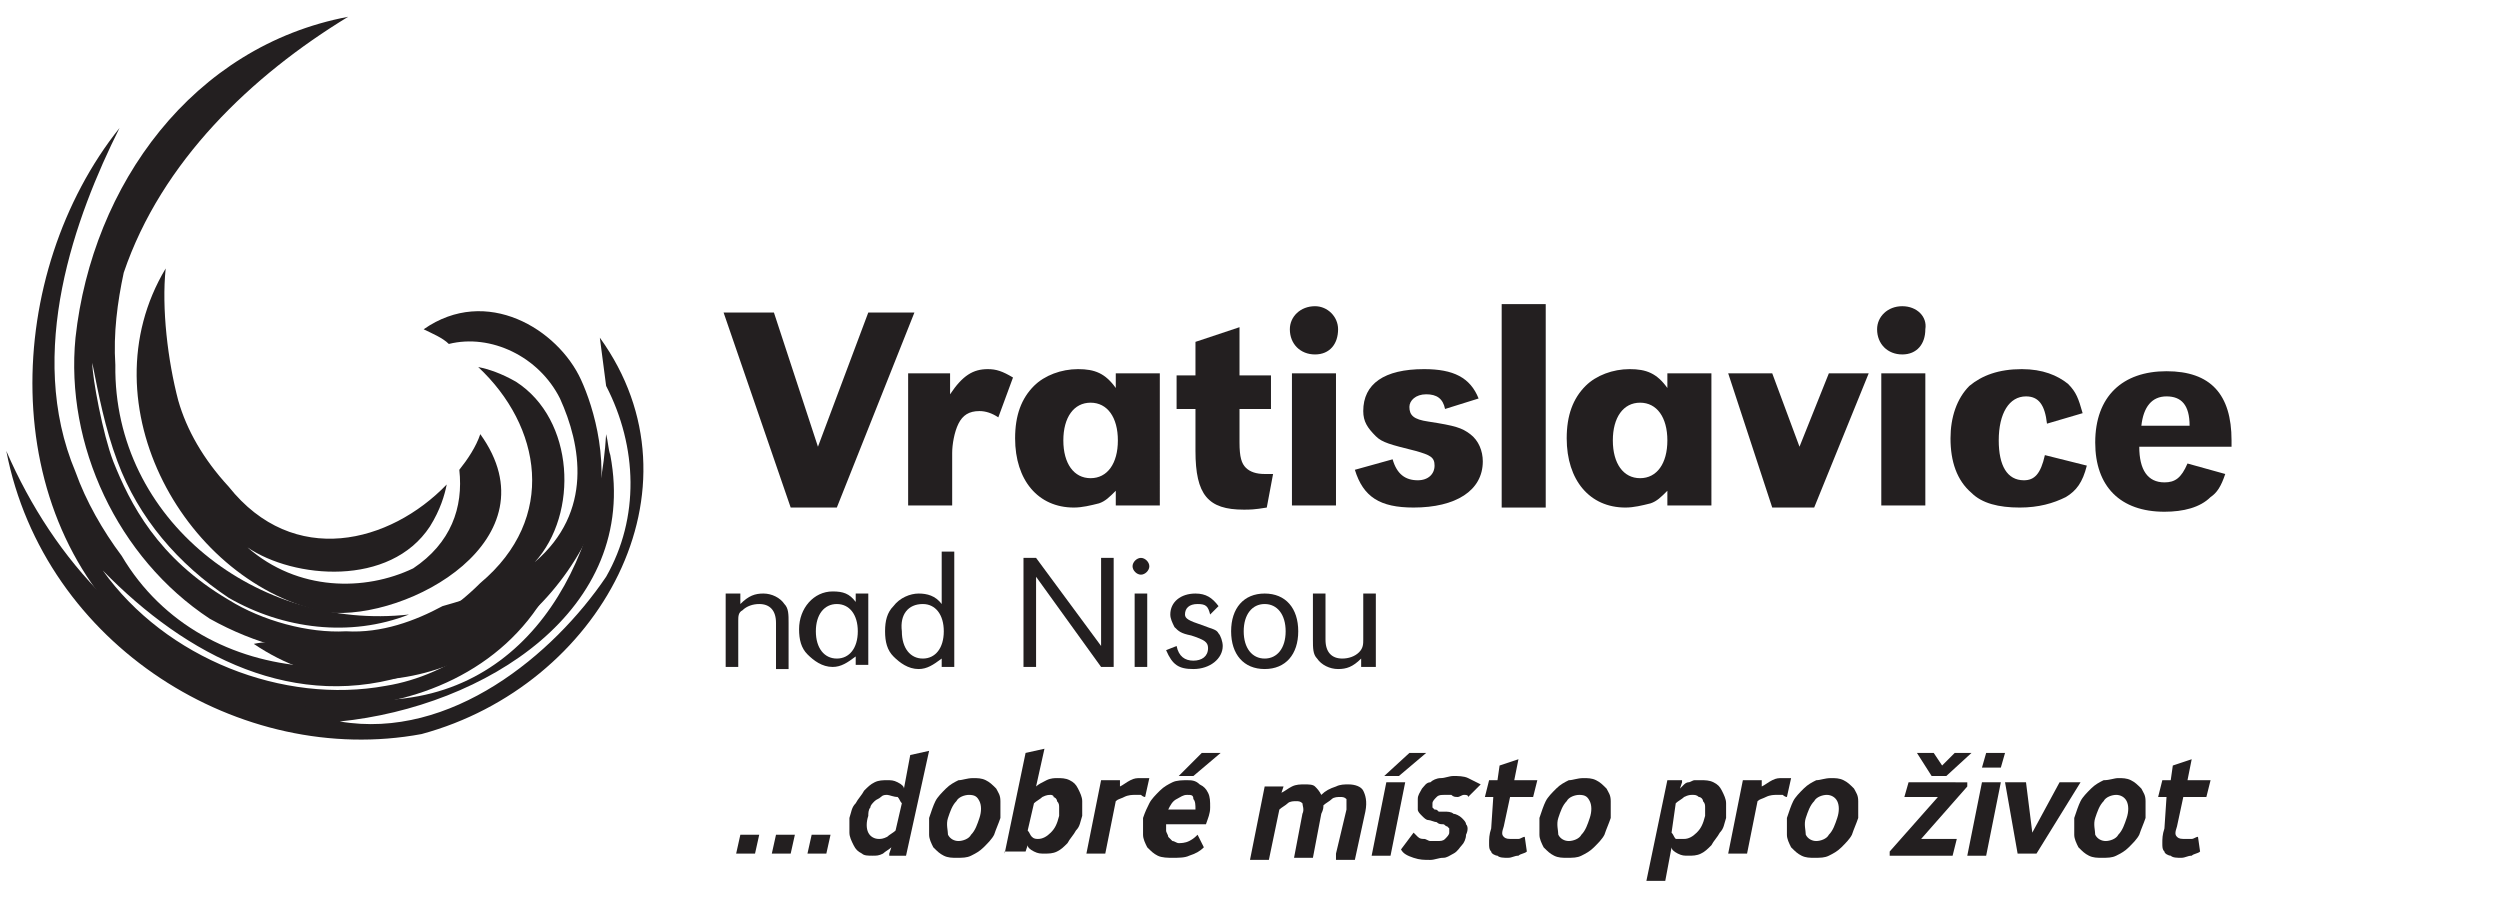
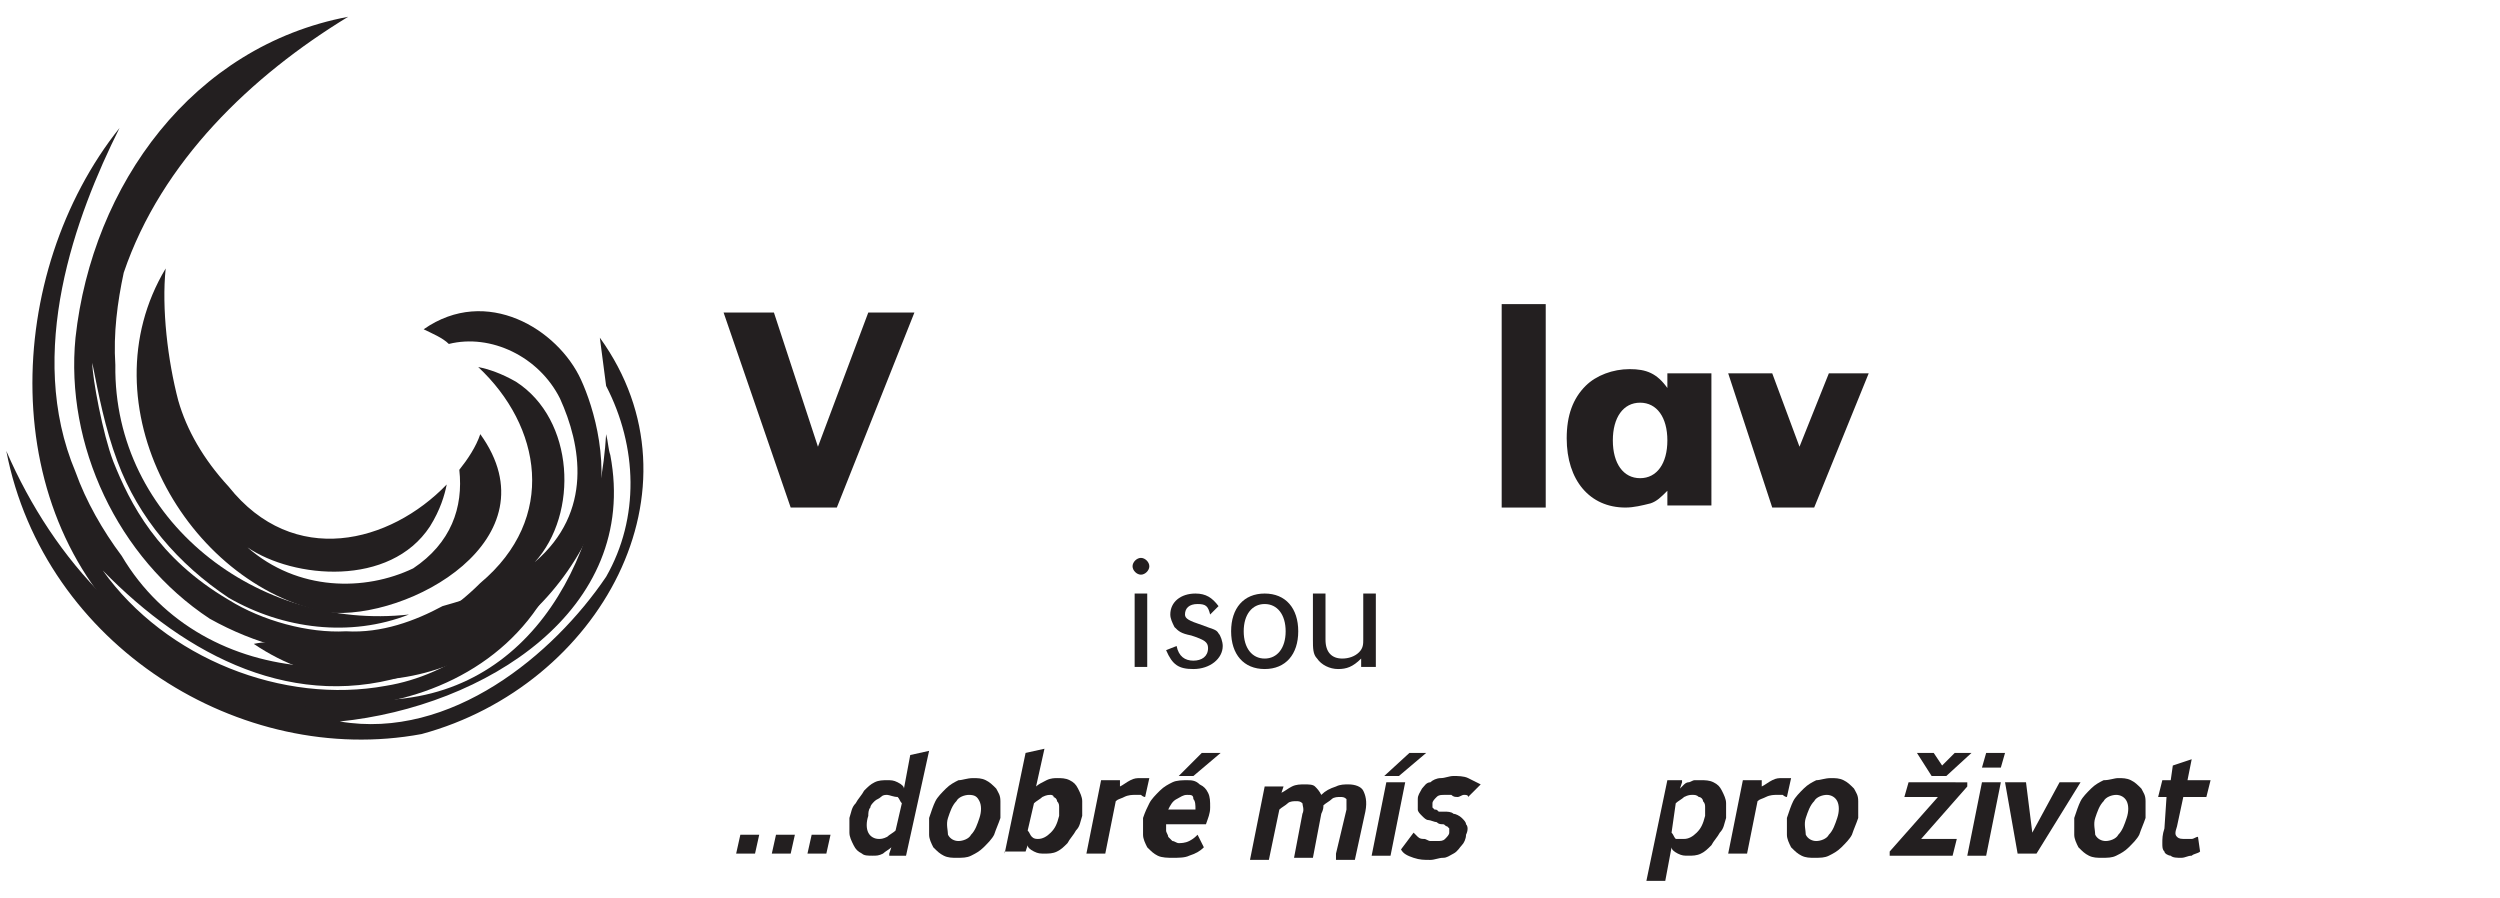
<svg xmlns="http://www.w3.org/2000/svg" xmlns:xlink="http://www.w3.org/1999/xlink" version="1.1" id="Layer_1" x="0px" y="0px" viewBox="0 0 119.2 42.8" style="enable-background:new 0 0 119.2 42.8;" xml:space="preserve">
  <style type="text/css">
	.st0{clip-path:url(#SVGID_00000005960196858701504590000001850387406493967781_);fill:#231F20;}
	.st1{fill:#231F20;}
	.st2{clip-path:url(#SVGID_00000100369859975231961840000001360345898406487691_);fill:#231F20;}
	.st3{clip-path:url(#SVGID_00000062156576680461902530000007035641356661125282_);fill:#231F20;}
	.st4{clip-path:url(#SVGID_00000150086665627885651360000011474457338646300301_);fill:#231F20;}
	.st5{clip-path:url(#SVGID_00000005239820027791415230000014372168480141995932_);fill:#231F20;}
	.st6{clip-path:url(#SVGID_00000086654266654712129870000014525778660332599981_);fill:#231F20;}
	.st7{clip-path:url(#SVGID_00000170241582964610819090000000900748329318066565_);fill:#231F20;}
	.st8{clip-path:url(#SVGID_00000116957460588774646870000012258970314238959265_);fill:#231F20;}
</style>
  <g>
    <defs>
      <rect id="SVGID_1_" x="0.3" y="0.8" width="106.1" height="41.2" />
    </defs>
    <clipPath id="SVGID_00000087381686528674476060000002883326430246861470_">
      <use xlink:href="#SVGID_1_" style="overflow:visible;" />
    </clipPath>
    <path style="clip-path:url(#SVGID_00000087381686528674476060000002883326430246861470_);fill:#231F20;" d="M10.9,28.6   c-3.4-2-4.7-4.6-5.5-6.6c-0.5-1.3-1-4-1-4.7c0.3,1.5,0.6,3.1,1.2,4.7c1,2.7,2.9,4.9,5.3,6.5c2.6,1.5,5.8,1.9,8.6,0.8   c-7.2,0.8-14.1-4.5-14-11.9c-0.1-1.5,0.1-3,0.4-4.4C7.7,7.7,12,3.6,16.6,0.8c-7.4,1.4-12.2,8-13,15.3c-0.5,5.1,2,10.5,6.4,13.4   c4.3,2.4,9.5,2.6,13.2-1.3c-0.7,0.3-1.4,0.5-2.1,0.7c-1.3,0.7-2.9,1.3-4.6,1.2C14.7,30.2,12.5,29.6,10.9,28.6" />
    <path style="clip-path:url(#SVGID_00000087381686528674476060000002883326430246861470_);fill:#231F20;" d="M27.7,18.1   c-1.1-2.4-4.5-4.5-7.5-2.4c0.4,0.2,0.9,0.4,1.2,0.7c2-0.5,4.3,0.6,5.3,2.6c1,2.2,1.6,5.4-1.2,7.8c2.1-2.3,1.9-6.8-0.9-8.6   c-0.7-0.4-1.3-0.6-1.8-0.7c3,2.8,3.8,7.2,0.1,10.3c-1.2,1.2-2.6,2.1-4.1,2.6c-2.8,0.9-4.8-0.1-6.7,0.3c5.9,4,13.5,0.6,16.2-5.7   C29.2,22.3,28.3,19.4,27.7,18.1" />
    <path style="clip-path:url(#SVGID_00000087381686528674476060000002883326430246861470_);fill:#231F20;" d="M28.6,16.1   c0.1,0.8,0.2,1.5,0.3,2.3c1.5,2.9,1.6,6.3,0,9.1c-2.5,3.7-7.4,7.8-12.7,6.9c6.9-0.7,14.3-5.3,12.9-12.7c-0.1-0.3-0.1-0.6-0.2-1   c-0.4,6.8-4.4,13.5-12.4,12.6c-1.5,0-3-0.2-4.5-0.6c-5.4-1.6-9.4-5.9-11.7-11.2C2.1,30.8,11.5,36.6,20.1,35   C28.6,32.7,33.8,23.3,28.6,16.1" />
    <path style="clip-path:url(#SVGID_00000087381686528674476060000002883326430246861470_);fill:#231F20;" d="M22.9,20.7   c-0.2,0.6-0.6,1.2-1,1.7c0.2,1.8-0.4,3.5-2.2,4.7c-2.3,1.1-5.5,1.1-7.9-1c2.2,1.5,6.8,1.9,8.7-1c0.5-0.8,0.7-1.5,0.8-2   c-2.7,2.8-7.3,4-10.4,0.1c-1.2-1.3-2-2.7-2.4-4.1c-0.5-1.9-0.8-4.4-0.6-6.3c-3.9,6.5,1,15.1,7.7,16.4   C19.5,29.6,26.5,25.7,22.9,20.7" />
    <path style="clip-path:url(#SVGID_00000087381686528674476060000002883326430246861470_);fill:#231F20;" d="M25.8,27.2   c-1.4,2.8-4.3,5-7.4,5.5c-4.9,0.9-10.5-1.3-13.5-5.5c4,4.1,9.2,6.8,14.8,4.9c2.1-0.7,3.7-2,4.9-3.7c-5.4,4.9-14.9,4.7-18.8-1.9   c-0.9-1.2-1.7-2.6-2.2-4C1.2,16.8,3.6,10.3,5.7,6.1c-5.5,6.9-6,18.5,1.3,24.6c6.3,5.3,18.3,3.7,20.2-5.5   C26.8,25.9,26.3,26.6,25.8,27.2" />
  </g>
  <polygon class="st1" points="36.9,14.9 34.5,14.9 37.7,24.2 39.9,24.2 43.6,14.9 41.4,14.9 39,21.3 " />
  <g>
    <defs>
-       <rect id="SVGID_00000043455143547715132040000013365071873176443575_" x="0.3" y="0.8" width="106.1" height="41.2" />
-     </defs>
+       </defs>
    <clipPath id="SVGID_00000079467586145853903140000009885498510526044599_">
      <use xlink:href="#SVGID_00000043455143547715132040000013365071873176443575_" style="overflow:visible;" />
    </clipPath>
    <path style="clip-path:url(#SVGID_00000079467586145853903140000009885498510526044599_);fill:#231F20;" d="M43.3,17.8v6.3h2.1   v-2.5c0-0.4,0.1-1,0.3-1.4c0.2-0.4,0.5-0.6,1-0.6c0.3,0,0.6,0.1,0.9,0.3l0.7-1.9c-0.5-0.3-0.8-0.4-1.2-0.4c-0.7,0-1.2,0.3-1.8,1.2   v-1H43.3z" />
    <path style="clip-path:url(#SVGID_00000079467586145853903140000009885498510526044599_);fill:#231F20;" d="M55.3,17.8h-2.1v0.7   c-0.5-0.7-1-0.9-1.8-0.9c-0.8,0-1.6,0.3-2.1,0.8c-0.6,0.6-0.9,1.4-0.9,2.5c0,2,1.1,3.3,2.8,3.3c0.4,0,0.8-0.1,1.2-0.2   c0.3-0.1,0.5-0.3,0.8-0.6v0.7h2.1V17.8z M52,19.2c0.8,0,1.3,0.7,1.3,1.8c0,1.1-0.5,1.8-1.3,1.8c-0.8,0-1.3-0.7-1.3-1.8   C50.7,19.9,51.2,19.2,52,19.2" />
    <path style="clip-path:url(#SVGID_00000079467586145853903140000009885498510526044599_);fill:#231F20;" d="M59.1,15.6l-2.1,0.7   v1.6h-0.9v1.6h0.9v2c0,2.1,0.6,2.8,2.3,2.8c0.3,0,0.5,0,1.1-0.1l0.3-1.6c-0.2,0-0.3,0-0.4,0c-0.4,0-0.7-0.1-0.9-0.3   c-0.2-0.2-0.3-0.5-0.3-1.2v-1.6h1.5v-1.6h-1.5V15.6z" />
    <path style="clip-path:url(#SVGID_00000079467586145853903140000009885498510526044599_);fill:#231F20;" d="M63.7,17.8h-2.1v6.3   h2.1V17.8z M62.7,14.6c-0.7,0-1.2,0.5-1.2,1.1c0,0.7,0.5,1.2,1.2,1.2c0.7,0,1.1-0.5,1.1-1.2C63.8,15.1,63.3,14.6,62.7,14.6" />
    <path style="clip-path:url(#SVGID_00000079467586145853903140000009885498510526044599_);fill:#231F20;" d="M70.5,19   c-0.4-1-1.2-1.4-2.6-1.4c-1.9,0-2.9,0.7-2.9,2c0,0.5,0.2,0.8,0.6,1.2c0.3,0.3,0.7,0.4,1.9,0.7c0.7,0.2,0.9,0.3,0.9,0.7   c0,0.4-0.3,0.7-0.8,0.7c-0.6,0-1-0.3-1.2-1l-1.8,0.5c0.4,1.3,1.2,1.8,2.8,1.8c2,0,3.3-0.8,3.3-2.2c0-0.5-0.2-1-0.6-1.3   c-0.4-0.3-0.7-0.4-2-0.6c-0.7-0.1-0.9-0.3-0.9-0.7c0-0.3,0.3-0.6,0.8-0.6c0.5,0,0.8,0.2,0.9,0.7L70.5,19z" />
  </g>
  <rect x="71.6" y="14.5" class="st1" width="2.1" height="9.7" />
  <g>
    <defs>
      <rect id="SVGID_00000036960418630135467750000006009331601848030892_" x="0.3" y="0.8" width="106.1" height="41.2" />
    </defs>
    <clipPath id="SVGID_00000160877903166333971450000009893121365410599335_">
      <use xlink:href="#SVGID_00000036960418630135467750000006009331601848030892_" style="overflow:visible;" />
    </clipPath>
    <path style="clip-path:url(#SVGID_00000160877903166333971450000009893121365410599335_);fill:#231F20;" d="M81.6,17.8h-2.1v0.7   c-0.5-0.7-1-0.9-1.8-0.9c-0.8,0-1.6,0.3-2.1,0.8c-0.6,0.6-0.9,1.4-0.9,2.5c0,2,1.1,3.3,2.8,3.3c0.4,0,0.8-0.1,1.2-0.2   c0.3-0.1,0.5-0.3,0.8-0.6v0.7h2.1V17.8z M78.2,19.2c0.8,0,1.3,0.7,1.3,1.8c0,1.1-0.5,1.8-1.3,1.8c-0.8,0-1.3-0.7-1.3-1.8   C76.9,19.9,77.4,19.2,78.2,19.2" />
  </g>
  <polygon class="st1" points="84.5,24.2 86.5,24.2 89.1,17.8 87.2,17.8 85.8,21.3 84.5,17.8 82.4,17.8 " />
  <g>
    <defs>
-       <rect id="SVGID_00000093883997603836443690000005985195540659426480_" x="0.3" y="0.8" width="106.1" height="41.2" />
-     </defs>
+       </defs>
    <clipPath id="SVGID_00000116215577146680362470000016484495801160616622_">
      <use xlink:href="#SVGID_00000093883997603836443690000005985195540659426480_" style="overflow:visible;" />
    </clipPath>
    <path style="clip-path:url(#SVGID_00000116215577146680362470000016484495801160616622_);fill:#231F20;" d="M91.8,17.8h-2.1v6.3   h2.1V17.8z M90.7,14.6c-0.7,0-1.2,0.5-1.2,1.1c0,0.7,0.5,1.2,1.2,1.2c0.7,0,1.1-0.5,1.1-1.2C91.9,15.1,91.4,14.6,90.7,14.6" />
    <path style="clip-path:url(#SVGID_00000116215577146680362470000016484495801160616622_);fill:#231F20;" d="M99.3,19.7   c-0.2-0.7-0.3-1-0.7-1.4c-0.5-0.4-1.2-0.7-2.2-0.7c-1.1,0-1.9,0.3-2.5,0.8c-0.6,0.6-0.9,1.5-0.9,2.5c0,1.1,0.3,2,1,2.6   c0.5,0.5,1.3,0.7,2.3,0.7c0.9,0,1.6-0.2,2.2-0.5c0.5-0.3,0.8-0.7,1-1.5l-2-0.5c-0.2,0.9-0.5,1.2-1,1.2c-0.8,0-1.2-0.7-1.2-1.9   c0-1.3,0.5-2.1,1.3-2.1c0.6,0,0.9,0.4,1,1.3L99.3,19.7z" />
    <path style="clip-path:url(#SVGID_00000116215577146680362470000016484495801160616622_);fill:#231F20;" d="M106.4,21.4   c0-0.2,0-0.4,0-0.4c0-2.2-1-3.3-3.1-3.3c-2.1,0-3.4,1.2-3.4,3.4c0,2.1,1.2,3.3,3.3,3.3c0.9,0,1.7-0.2,2.2-0.7   c0.3-0.2,0.5-0.5,0.7-1.1l-1.8-0.5c-0.3,0.7-0.6,0.9-1.1,0.9c-0.8,0-1.2-0.6-1.2-1.7H106.4z M102.1,20.3c0.1-0.9,0.5-1.4,1.2-1.4   c0.7,0,1.1,0.4,1.1,1.4H102.1z" />
    <path style="clip-path:url(#SVGID_00000116215577146680362470000016484495801160616622_);fill:#231F20;" d="M35.2,28.3h-0.6v3.5   h0.6v-2.2c0-0.2,0-0.4,0.2-0.5c0.2-0.2,0.5-0.3,0.8-0.3c0.5,0,0.8,0.3,0.8,0.9v2.2h0.6v-2.2c0-0.4,0-0.7-0.2-0.9   c-0.2-0.3-0.6-0.5-1-0.5c-0.4,0-0.7,0.1-1.1,0.5V28.3z" />
    <path style="clip-path:url(#SVGID_00000116215577146680362470000016484495801160616622_);fill:#231F20;" d="M41.4,28.3h-0.6v0.4   c-0.3-0.4-0.6-0.5-1.1-0.5c-0.9,0-1.6,0.8-1.6,1.8c0,0.5,0.1,0.9,0.4,1.2c0.3,0.3,0.7,0.6,1.2,0.6c0.4,0,0.7-0.2,1.1-0.5v0.4h0.6   V28.3z M39.9,28.8c0.6,0,1,0.5,1,1.3c0,0.8-0.4,1.3-1,1.3c-0.6,0-1-0.5-1-1.3C38.9,29.3,39.3,28.8,39.9,28.8" />
    <path style="clip-path:url(#SVGID_00000116215577146680362470000016484495801160616622_);fill:#231F20;" d="M45.5,26.3h-0.6v2.5   c-0.3-0.4-0.7-0.5-1.1-0.5c-0.4,0-0.9,0.2-1.2,0.6c-0.3,0.3-0.4,0.7-0.4,1.2s0.1,0.9,0.4,1.2c0.3,0.3,0.7,0.6,1.2,0.6   c0.4,0,0.7-0.2,1.1-0.5v0.4h0.6V26.3z M44,28.8c0.6,0,1,0.5,1,1.3c0,0.8-0.4,1.3-1,1.3c-0.6,0-1-0.5-1-1.3   C42.9,29.3,43.3,28.8,44,28.8" />
  </g>
-   <polygon class="st1" points="53.1,26.6 52.5,26.6 52.5,30.8 49.4,26.6 48.8,26.6 48.8,31.8 49.4,31.8 49.4,27.5 52.5,31.8   53.1,31.8 " />
  <g>
    <defs>
      <rect id="SVGID_00000062879412801811113300000017222552232840120233_" x="0.3" y="0.8" width="106.1" height="41.2" />
    </defs>
    <clipPath id="SVGID_00000088816257666446960520000012598368416069535390_">
      <use xlink:href="#SVGID_00000062879412801811113300000017222552232840120233_" style="overflow:visible;" />
    </clipPath>
    <path style="clip-path:url(#SVGID_00000088816257666446960520000012598368416069535390_);fill:#231F20;" d="M54.7,28.3h-0.6v3.5   h0.6V28.3z M54.4,26.6c-0.2,0-0.4,0.2-0.4,0.4c0,0.2,0.2,0.4,0.4,0.4c0.2,0,0.4-0.2,0.4-0.4C54.8,26.8,54.6,26.6,54.4,26.6" />
    <path style="clip-path:url(#SVGID_00000088816257666446960520000012598368416069535390_);fill:#231F20;" d="M58.1,28.9   c-0.3-0.4-0.6-0.6-1.1-0.6c-0.7,0-1.2,0.4-1.2,1c0,0.2,0.1,0.4,0.2,0.6c0.2,0.2,0.3,0.3,0.8,0.4c0.6,0.2,0.8,0.3,0.8,0.6   c0,0.4-0.3,0.6-0.7,0.6c-0.4,0-0.7-0.2-0.8-0.7l-0.5,0.2c0.3,0.7,0.6,0.9,1.3,0.9c0.8,0,1.4-0.5,1.4-1.1c0-0.2-0.1-0.5-0.2-0.6   c-0.1-0.2-0.3-0.2-0.8-0.4c-0.6-0.2-0.8-0.3-0.8-0.5c0-0.3,0.2-0.5,0.6-0.5c0.4,0,0.5,0.1,0.6,0.5L58.1,28.9z" />
    <path style="clip-path:url(#SVGID_00000088816257666446960520000012598368416069535390_);fill:#231F20;" d="M60.3,28.3   c-1,0-1.6,0.7-1.6,1.8c0,1.1,0.6,1.8,1.6,1.8c1,0,1.6-0.7,1.6-1.8C61.9,29,61.3,28.3,60.3,28.3 M60.3,28.8c0.6,0,1,0.5,1,1.3   c0,0.8-0.4,1.3-1,1.3c-0.6,0-1-0.5-1-1.3C59.3,29.3,59.7,28.8,60.3,28.8" />
    <path style="clip-path:url(#SVGID_00000088816257666446960520000012598368416069535390_);fill:#231F20;" d="M65,31.8h0.6v-3.5H65   v2.2c0,0.2,0,0.4-0.2,0.6c-0.2,0.2-0.5,0.3-0.8,0.3c-0.5,0-0.8-0.3-0.8-0.9v-2.2h-0.6v2.2c0,0.4,0,0.7,0.2,0.9   c0.2,0.3,0.6,0.5,1,0.5c0.4,0,0.7-0.1,1.1-0.5V31.8z" />
  </g>
  <polygon class="st1" points="35.3,39.8 35.1,40.7 36,40.7 36.2,39.8 " />
  <polygon class="st1" points="37,39.8 36.8,40.7 37.7,40.7 37.9,39.8 " />
  <polygon class="st1" points="38.7,39.8 38.5,40.7 39.4,40.7 39.6,39.8 " />
  <g>
    <defs>
      <rect id="SVGID_00000004530861513803871900000002754672661462729871_" x="0.3" y="0.8" width="106.1" height="41.2" />
    </defs>
    <clipPath id="SVGID_00000038395807551806306070000003111860898456984717_">
      <use xlink:href="#SVGID_00000004530861513803871900000002754672661462729871_" style="overflow:visible;" />
    </clipPath>
    <path style="clip-path:url(#SVGID_00000038395807551806306070000003111860898456984717_);fill:#231F20;" d="M42.4,40.7l0.1-0.3   c-0.1,0.1-0.3,0.2-0.4,0.3c-0.2,0.1-0.3,0.1-0.5,0.1c-0.2,0-0.4,0-0.5-0.1c-0.2-0.1-0.3-0.2-0.4-0.4c-0.1-0.2-0.2-0.4-0.2-0.6   c0-0.2,0-0.5,0-0.7c0.1-0.3,0.1-0.5,0.3-0.7c0.1-0.2,0.3-0.4,0.4-0.6c0.2-0.2,0.3-0.3,0.5-0.4c0.2-0.1,0.4-0.1,0.6-0.1   c0.2,0,0.3,0,0.5,0.1c0.2,0.1,0.3,0.2,0.3,0.3l0.3-1.6l0.9-0.2l-1.1,5H42.4z M42.3,37.9c-0.1,0-0.2,0-0.3,0.1   c-0.1,0.1-0.2,0.1-0.3,0.2c-0.1,0.1-0.2,0.2-0.2,0.3c-0.1,0.1-0.1,0.3-0.1,0.4c-0.1,0.3-0.1,0.6,0,0.8c0.1,0.2,0.3,0.3,0.5,0.3   c0.1,0,0.2,0,0.4-0.1c0.1-0.1,0.3-0.2,0.4-0.3l0.3-1.3c-0.1-0.1-0.1-0.2-0.2-0.3C42.6,38,42.4,37.9,42.3,37.9" />
    <path style="clip-path:url(#SVGID_00000038395807551806306070000003111860898456984717_);fill:#231F20;" d="M46.4,37.1   c0.2,0,0.4,0,0.6,0.1c0.2,0.1,0.3,0.2,0.5,0.4c0.1,0.2,0.2,0.3,0.2,0.6c0,0.2,0,0.5,0,0.8c-0.1,0.3-0.2,0.5-0.3,0.8   c-0.1,0.2-0.3,0.4-0.5,0.6c-0.2,0.2-0.4,0.3-0.6,0.4c-0.2,0.1-0.4,0.1-0.7,0.1c-0.2,0-0.4,0-0.6-0.1c-0.2-0.1-0.3-0.2-0.5-0.4   c-0.1-0.2-0.2-0.4-0.2-0.6c0-0.2,0-0.5,0-0.8c0.1-0.3,0.2-0.6,0.3-0.8c0.1-0.2,0.3-0.4,0.5-0.6c0.2-0.2,0.4-0.3,0.6-0.4   C45.9,37.2,46.1,37.1,46.4,37.1 M46.2,37.9c-0.2,0-0.5,0.1-0.6,0.3c-0.2,0.2-0.3,0.5-0.4,0.8c-0.1,0.3,0,0.6,0,0.8   c0.1,0.2,0.3,0.3,0.5,0.3c0.2,0,0.5-0.1,0.6-0.3c0.2-0.2,0.3-0.5,0.4-0.8c0.1-0.3,0.1-0.6,0-0.8C46.6,38,46.5,37.9,46.2,37.9" />
    <path style="clip-path:url(#SVGID_00000038395807551806306070000003111860898456984717_);fill:#231F20;" d="M47.9,40.7l1-4.8   l0.9-0.2l-0.4,1.8c0.1-0.1,0.3-0.2,0.5-0.3c0.2-0.1,0.4-0.1,0.5-0.1c0.2,0,0.4,0,0.6,0.1c0.2,0.1,0.3,0.2,0.4,0.4   c0.1,0.2,0.2,0.4,0.2,0.6c0,0.2,0,0.5,0,0.7c-0.1,0.3-0.1,0.5-0.3,0.7c-0.1,0.2-0.3,0.4-0.4,0.6c-0.2,0.2-0.3,0.3-0.5,0.4   c-0.2,0.1-0.4,0.1-0.6,0.1c-0.2,0-0.3,0-0.5-0.1c-0.2-0.1-0.3-0.2-0.3-0.3l-0.1,0.3H47.9z M50.1,37.9c-0.1,0-0.2,0-0.4,0.1   c-0.1,0.1-0.3,0.2-0.4,0.3l-0.3,1.3c0.1,0.1,0.1,0.2,0.2,0.3c0.1,0.1,0.2,0.1,0.3,0.1c0.2,0,0.4-0.1,0.6-0.3   c0.2-0.2,0.3-0.4,0.4-0.8c0-0.2,0-0.3,0-0.4c0-0.1,0-0.2-0.1-0.3c0-0.1-0.1-0.2-0.2-0.2C50.3,38,50.2,37.9,50.1,37.9" />
    <path style="clip-path:url(#SVGID_00000038395807551806306070000003111860898456984717_);fill:#231F20;" d="M53.4,37.5   c0.2-0.1,0.3-0.2,0.5-0.3c0.2-0.1,0.3-0.1,0.5-0.1c0.1,0,0.2,0,0.2,0c0.1,0,0.1,0,0.2,0l-0.2,0.9c-0.1,0-0.2-0.1-0.2-0.1   c-0.1,0-0.2,0-0.3,0c-0.1,0-0.3,0-0.5,0.1c-0.2,0.1-0.3,0.1-0.4,0.2l-0.5,2.5h-0.9l0.7-3.5h0.9L53.4,37.5z" />
    <path style="clip-path:url(#SVGID_00000038395807551806306070000003111860898456984717_);fill:#231F20;" d="M55.6,39.2   c0,0.1,0,0.3,0,0.4c0,0.1,0.1,0.2,0.1,0.3c0.1,0.1,0.1,0.1,0.2,0.2c0.1,0,0.2,0.1,0.3,0.1c0.1,0,0.3,0,0.5-0.1   c0.2-0.1,0.3-0.2,0.4-0.3l0.3,0.6c-0.2,0.2-0.4,0.3-0.7,0.4c-0.2,0.1-0.5,0.1-0.8,0.1c-0.2,0-0.5,0-0.7-0.1   c-0.2-0.1-0.3-0.2-0.5-0.4c-0.1-0.2-0.2-0.4-0.2-0.6c0-0.2,0-0.5,0-0.8c0.1-0.3,0.2-0.5,0.3-0.7c0.1-0.2,0.3-0.4,0.5-0.6   c0.2-0.2,0.4-0.3,0.6-0.4c0.2-0.1,0.5-0.1,0.7-0.1c0.2,0,0.4,0,0.6,0.2c0.2,0.1,0.3,0.2,0.4,0.4c0.1,0.2,0.1,0.4,0.1,0.7   c0,0.3-0.1,0.5-0.2,0.8H55.6z M56.6,37.9c-0.2,0-0.3,0.1-0.5,0.2c-0.2,0.1-0.3,0.3-0.4,0.5h1.3c0-0.2,0-0.4-0.1-0.5   C56.9,37.9,56.8,37.9,56.6,37.9 M56.2,37l1.1-1.1h0.9L56.9,37H56.2z" />
    <path style="clip-path:url(#SVGID_00000038395807551806306070000003111860898456984717_);fill:#231F20;" d="M63.7,40.7l0.5-2.1   c0-0.2,0-0.4,0-0.5c-0.1-0.1-0.2-0.1-0.3-0.1c-0.1,0-0.3,0-0.4,0.1c-0.1,0.1-0.3,0.2-0.4,0.3c0,0.1,0,0.2-0.1,0.4l-0.4,2.1h-0.9   l0.4-2.1c0.1-0.2,0-0.4,0-0.5c-0.1-0.1-0.2-0.1-0.3-0.1c-0.1,0-0.3,0-0.4,0.1c-0.1,0.1-0.3,0.2-0.4,0.3l-0.5,2.4h-0.9l0.7-3.5h0.9   l-0.1,0.3c0.2-0.1,0.3-0.2,0.5-0.3c0.2-0.1,0.4-0.1,0.6-0.1c0.2,0,0.4,0,0.5,0.1c0.1,0.1,0.2,0.2,0.3,0.4c0.2-0.2,0.4-0.3,0.7-0.4   c0.2-0.1,0.4-0.1,0.6-0.1c0.3,0,0.6,0.1,0.7,0.3c0.1,0.2,0.2,0.5,0.1,1l-0.5,2.3H63.7z" />
  </g>
  <path class="st1" d="M66.1,37.3l-0.7,3.5h0.9l0.7-3.5H66.1z M67.2,35.9L66,37h0.7l1.3-1.1H67.2z" />
  <g>
    <defs>
      <rect id="SVGID_00000024721107420894819420000017188949533539387787_" x="0.3" y="0.8" width="106.1" height="41.2" />
    </defs>
    <clipPath id="SVGID_00000060725963083016605810000017064867334716083870_">
      <use xlink:href="#SVGID_00000024721107420894819420000017188949533539387787_" style="overflow:visible;" />
    </clipPath>
    <path style="clip-path:url(#SVGID_00000060725963083016605810000017064867334716083870_);fill:#231F20;" d="M67.4,39.7   c0.1,0.1,0.1,0.1,0.2,0.2c0.1,0.1,0.2,0.1,0.3,0.1c0.1,0,0.2,0.1,0.3,0.1c0.1,0,0.2,0,0.3,0c0.2,0,0.3,0,0.4-0.1   c0.1-0.1,0.2-0.2,0.2-0.3c0-0.1,0-0.1,0-0.2c0,0-0.1-0.1-0.1-0.1c-0.1,0-0.1-0.1-0.2-0.1c-0.1,0-0.2,0-0.3-0.1   c-0.1,0-0.3-0.1-0.4-0.1c-0.1,0-0.2-0.1-0.3-0.2c-0.1-0.1-0.2-0.2-0.2-0.3c0-0.1,0-0.3,0-0.5c0-0.2,0.1-0.3,0.2-0.5   c0.1-0.1,0.2-0.3,0.4-0.3c0.1-0.1,0.3-0.2,0.5-0.2c0.2,0,0.4-0.1,0.6-0.1c0.2,0,0.5,0,0.7,0.1c0.2,0.1,0.4,0.2,0.6,0.3l-0.6,0.6   c0-0.1-0.1-0.1-0.2-0.1S69.6,38,69.5,38c-0.1,0-0.2,0-0.3-0.1c-0.1,0-0.2,0-0.3,0c-0.2,0-0.3,0-0.4,0.1c-0.1,0.1-0.2,0.2-0.2,0.3   c0,0.1,0,0.1,0,0.2c0,0,0.1,0.1,0.1,0.1c0.1,0,0.1,0,0.2,0.1c0.1,0,0.2,0,0.3,0c0.1,0,0.3,0,0.4,0.1c0.1,0,0.3,0.1,0.4,0.2   s0.2,0.2,0.2,0.3c0.1,0.1,0.1,0.3,0,0.5c0,0.2-0.1,0.4-0.2,0.5c-0.1,0.1-0.2,0.3-0.4,0.4c-0.2,0.1-0.3,0.2-0.5,0.2   c-0.2,0-0.4,0.1-0.6,0.1c-0.3,0-0.5,0-0.8-0.1c-0.3-0.1-0.5-0.2-0.6-0.4L67.4,39.7z" />
-     <path style="clip-path:url(#SVGID_00000060725963083016605810000017064867334716083870_);fill:#231F20;" d="M71.2,38h-0.4l0.2-0.8   h0.4l0.1-0.7l0.9-0.3l-0.2,1h1.1L73.1,38h-1.1l-0.3,1.4c-0.1,0.3-0.1,0.4,0,0.5c0.1,0.1,0.2,0.1,0.4,0.1c0.1,0,0.2,0,0.3,0   c0.1,0,0.2-0.1,0.3-0.1l0.1,0.7c-0.1,0.1-0.3,0.1-0.4,0.2c-0.2,0-0.3,0.1-0.5,0.1c-0.2,0-0.4,0-0.5-0.1c-0.1,0-0.3-0.1-0.3-0.2   c-0.1-0.1-0.1-0.2-0.1-0.4c0-0.2,0-0.4,0.1-0.7L71.2,38z" />
-     <path style="clip-path:url(#SVGID_00000060725963083016605810000017064867334716083870_);fill:#231F20;" d="M75.5,37.1   c0.2,0,0.4,0,0.6,0.1c0.2,0.1,0.3,0.2,0.5,0.4c0.1,0.2,0.2,0.3,0.2,0.6c0,0.2,0,0.5,0,0.8c-0.1,0.3-0.2,0.5-0.3,0.8   c-0.1,0.2-0.3,0.4-0.5,0.6c-0.2,0.2-0.4,0.3-0.6,0.4c-0.2,0.1-0.4,0.1-0.7,0.1c-0.2,0-0.4,0-0.6-0.1c-0.2-0.1-0.3-0.2-0.5-0.4   c-0.1-0.2-0.2-0.4-0.2-0.6c0-0.2,0-0.5,0-0.8c0.1-0.3,0.2-0.6,0.3-0.8c0.1-0.2,0.3-0.4,0.5-0.6c0.2-0.2,0.4-0.3,0.6-0.4   C75,37.2,75.2,37.1,75.5,37.1 M75.3,37.9c-0.2,0-0.5,0.1-0.6,0.3c-0.2,0.2-0.3,0.5-0.4,0.8c-0.1,0.3,0,0.6,0,0.8   c0.1,0.2,0.3,0.3,0.5,0.3c0.2,0,0.5-0.1,0.6-0.3c0.2-0.2,0.3-0.5,0.4-0.8c0.1-0.3,0.1-0.6,0-0.8C75.7,38,75.6,37.9,75.3,37.9" />
    <path style="clip-path:url(#SVGID_00000060725963083016605810000017064867334716083870_);fill:#231F20;" d="M80.2,37.3l-0.1,0.3   c0.1-0.1,0.1-0.1,0.2-0.2c0.1-0.1,0.2-0.1,0.2-0.1c0.1,0,0.2-0.1,0.3-0.1c0.1,0,0.2,0,0.3,0c0.2,0,0.4,0,0.6,0.1s0.3,0.2,0.4,0.4   c0.1,0.2,0.2,0.4,0.2,0.6c0,0.2,0,0.5,0,0.7c-0.1,0.3-0.1,0.5-0.3,0.7c-0.1,0.2-0.3,0.4-0.4,0.6c-0.2,0.2-0.3,0.3-0.5,0.4   c-0.2,0.1-0.4,0.1-0.6,0.1c-0.2,0-0.3,0-0.5-0.1c-0.2-0.1-0.3-0.2-0.3-0.3l-0.3,1.6h-0.9l1-4.8H80.2z M79.7,39.7   c0.1,0.1,0.1,0.2,0.2,0.3C80,40,80.2,40,80.3,40c0.2,0,0.4-0.1,0.6-0.3c0.2-0.2,0.3-0.4,0.4-0.8c0-0.2,0-0.3,0-0.4   c0-0.1,0-0.2-0.1-0.3c0-0.1-0.1-0.2-0.2-0.2c-0.1-0.1-0.2-0.1-0.3-0.1c-0.1,0-0.2,0-0.4,0.1c-0.1,0.1-0.3,0.2-0.4,0.3L79.7,39.7z" />
    <path style="clip-path:url(#SVGID_00000060725963083016605810000017064867334716083870_);fill:#231F20;" d="M84,37.5   c0.2-0.1,0.3-0.2,0.5-0.3c0.2-0.1,0.3-0.1,0.5-0.1c0.1,0,0.2,0,0.2,0c0.1,0,0.1,0,0.2,0l-0.2,0.9c-0.1,0-0.2-0.1-0.2-0.1   c-0.1,0-0.2,0-0.3,0c-0.1,0-0.3,0-0.5,0.1c-0.2,0.1-0.3,0.1-0.4,0.2l-0.5,2.5h-0.9l0.7-3.5h0.9L84,37.5z" />
    <path style="clip-path:url(#SVGID_00000060725963083016605810000017064867334716083870_);fill:#231F20;" d="M87.3,37.1   c0.2,0,0.4,0,0.6,0.1c0.2,0.1,0.3,0.2,0.5,0.4c0.1,0.2,0.2,0.3,0.2,0.6c0,0.2,0,0.5,0,0.8c-0.1,0.3-0.2,0.5-0.3,0.8   c-0.1,0.2-0.3,0.4-0.5,0.6c-0.2,0.2-0.4,0.3-0.6,0.4c-0.2,0.1-0.4,0.1-0.7,0.1c-0.2,0-0.4,0-0.6-0.1c-0.2-0.1-0.3-0.2-0.5-0.4   c-0.1-0.2-0.2-0.4-0.2-0.6c0-0.2,0-0.5,0-0.8c0.1-0.3,0.2-0.6,0.3-0.8c0.1-0.2,0.3-0.4,0.5-0.6c0.2-0.2,0.4-0.3,0.6-0.4   C86.8,37.2,87,37.1,87.3,37.1 M87.1,37.9c-0.2,0-0.5,0.1-0.6,0.3c-0.2,0.2-0.3,0.5-0.4,0.8c-0.1,0.3,0,0.6,0,0.8   c0.1,0.2,0.3,0.3,0.5,0.3c0.2,0,0.5-0.1,0.6-0.3c0.2-0.2,0.3-0.5,0.4-0.8c0.1-0.3,0.1-0.6,0-0.8C87.5,38,87.3,37.9,87.1,37.9" />
  </g>
  <path class="st1" d="M91,37.3L90.8,38h1.6l-2.3,2.6l0,0.2h3l0.2-0.8h-1.7l2.2-2.5l0-0.2H91z M93.2,35.9l-0.6,0.6l-0.4-0.6h-0.8  l0.7,1.1h0.7l1.2-1.1H93.2z" />
  <path class="st1" d="M94.5,37.3l-0.7,3.5h0.9l0.7-3.5H94.5z M94.7,35.9l-0.2,0.7h0.9l0.2-0.7H94.7z" />
  <polygon class="st1" points="98.2,37.3 96.9,39.7 96.6,37.3 95.6,37.3 96.2,40.7 97.1,40.7 99.2,37.3 " />
  <g>
    <defs>
      <rect id="SVGID_00000035529092782866494580000001026339112197368751_" x="0.3" y="0.8" width="106.1" height="41.2" />
    </defs>
    <clipPath id="SVGID_00000180335474812979083080000017299925442529521043_">
      <use xlink:href="#SVGID_00000035529092782866494580000001026339112197368751_" style="overflow:visible;" />
    </clipPath>
    <path style="clip-path:url(#SVGID_00000180335474812979083080000017299925442529521043_);fill:#231F20;" d="M101,37.1   c0.2,0,0.4,0,0.6,0.1c0.2,0.1,0.3,0.2,0.5,0.4c0.1,0.2,0.2,0.3,0.2,0.6c0,0.2,0,0.5,0,0.8c-0.1,0.3-0.2,0.5-0.3,0.8   c-0.1,0.2-0.3,0.4-0.5,0.6c-0.2,0.2-0.4,0.3-0.6,0.4c-0.2,0.1-0.4,0.1-0.7,0.1c-0.2,0-0.4,0-0.6-0.1c-0.2-0.1-0.3-0.2-0.5-0.4   c-0.1-0.2-0.2-0.4-0.2-0.6c0-0.2,0-0.5,0-0.8c0.1-0.3,0.2-0.6,0.3-0.8c0.1-0.2,0.3-0.4,0.5-0.6c0.2-0.2,0.4-0.3,0.6-0.4   C100.6,37.2,100.8,37.1,101,37.1 M100.9,37.9c-0.2,0-0.5,0.1-0.6,0.3c-0.2,0.2-0.3,0.5-0.4,0.8c-0.1,0.3,0,0.6,0,0.8   c0.1,0.2,0.3,0.3,0.5,0.3c0.2,0,0.5-0.1,0.6-0.3c0.2-0.2,0.3-0.5,0.4-0.8c0.1-0.3,0.1-0.6,0-0.8C101.3,38,101.1,37.9,100.9,37.9" />
    <path style="clip-path:url(#SVGID_00000180335474812979083080000017299925442529521043_);fill:#231F20;" d="M103.3,38h-0.4l0.2-0.8   h0.4l0.1-0.7l0.9-0.3l-0.2,1h1.1l-0.2,0.8h-1.1l-0.3,1.4c-0.1,0.3-0.1,0.4,0,0.5c0.1,0.1,0.2,0.1,0.4,0.1c0.1,0,0.2,0,0.3,0   c0.1,0,0.2-0.1,0.3-0.1l0.1,0.7c-0.1,0.1-0.3,0.1-0.4,0.2c-0.2,0-0.3,0.1-0.5,0.1c-0.2,0-0.4,0-0.5-0.1c-0.1,0-0.3-0.1-0.3-0.2   c-0.1-0.1-0.1-0.2-0.1-0.4c0-0.2,0-0.4,0.1-0.7L103.3,38z" />
  </g>
</svg>